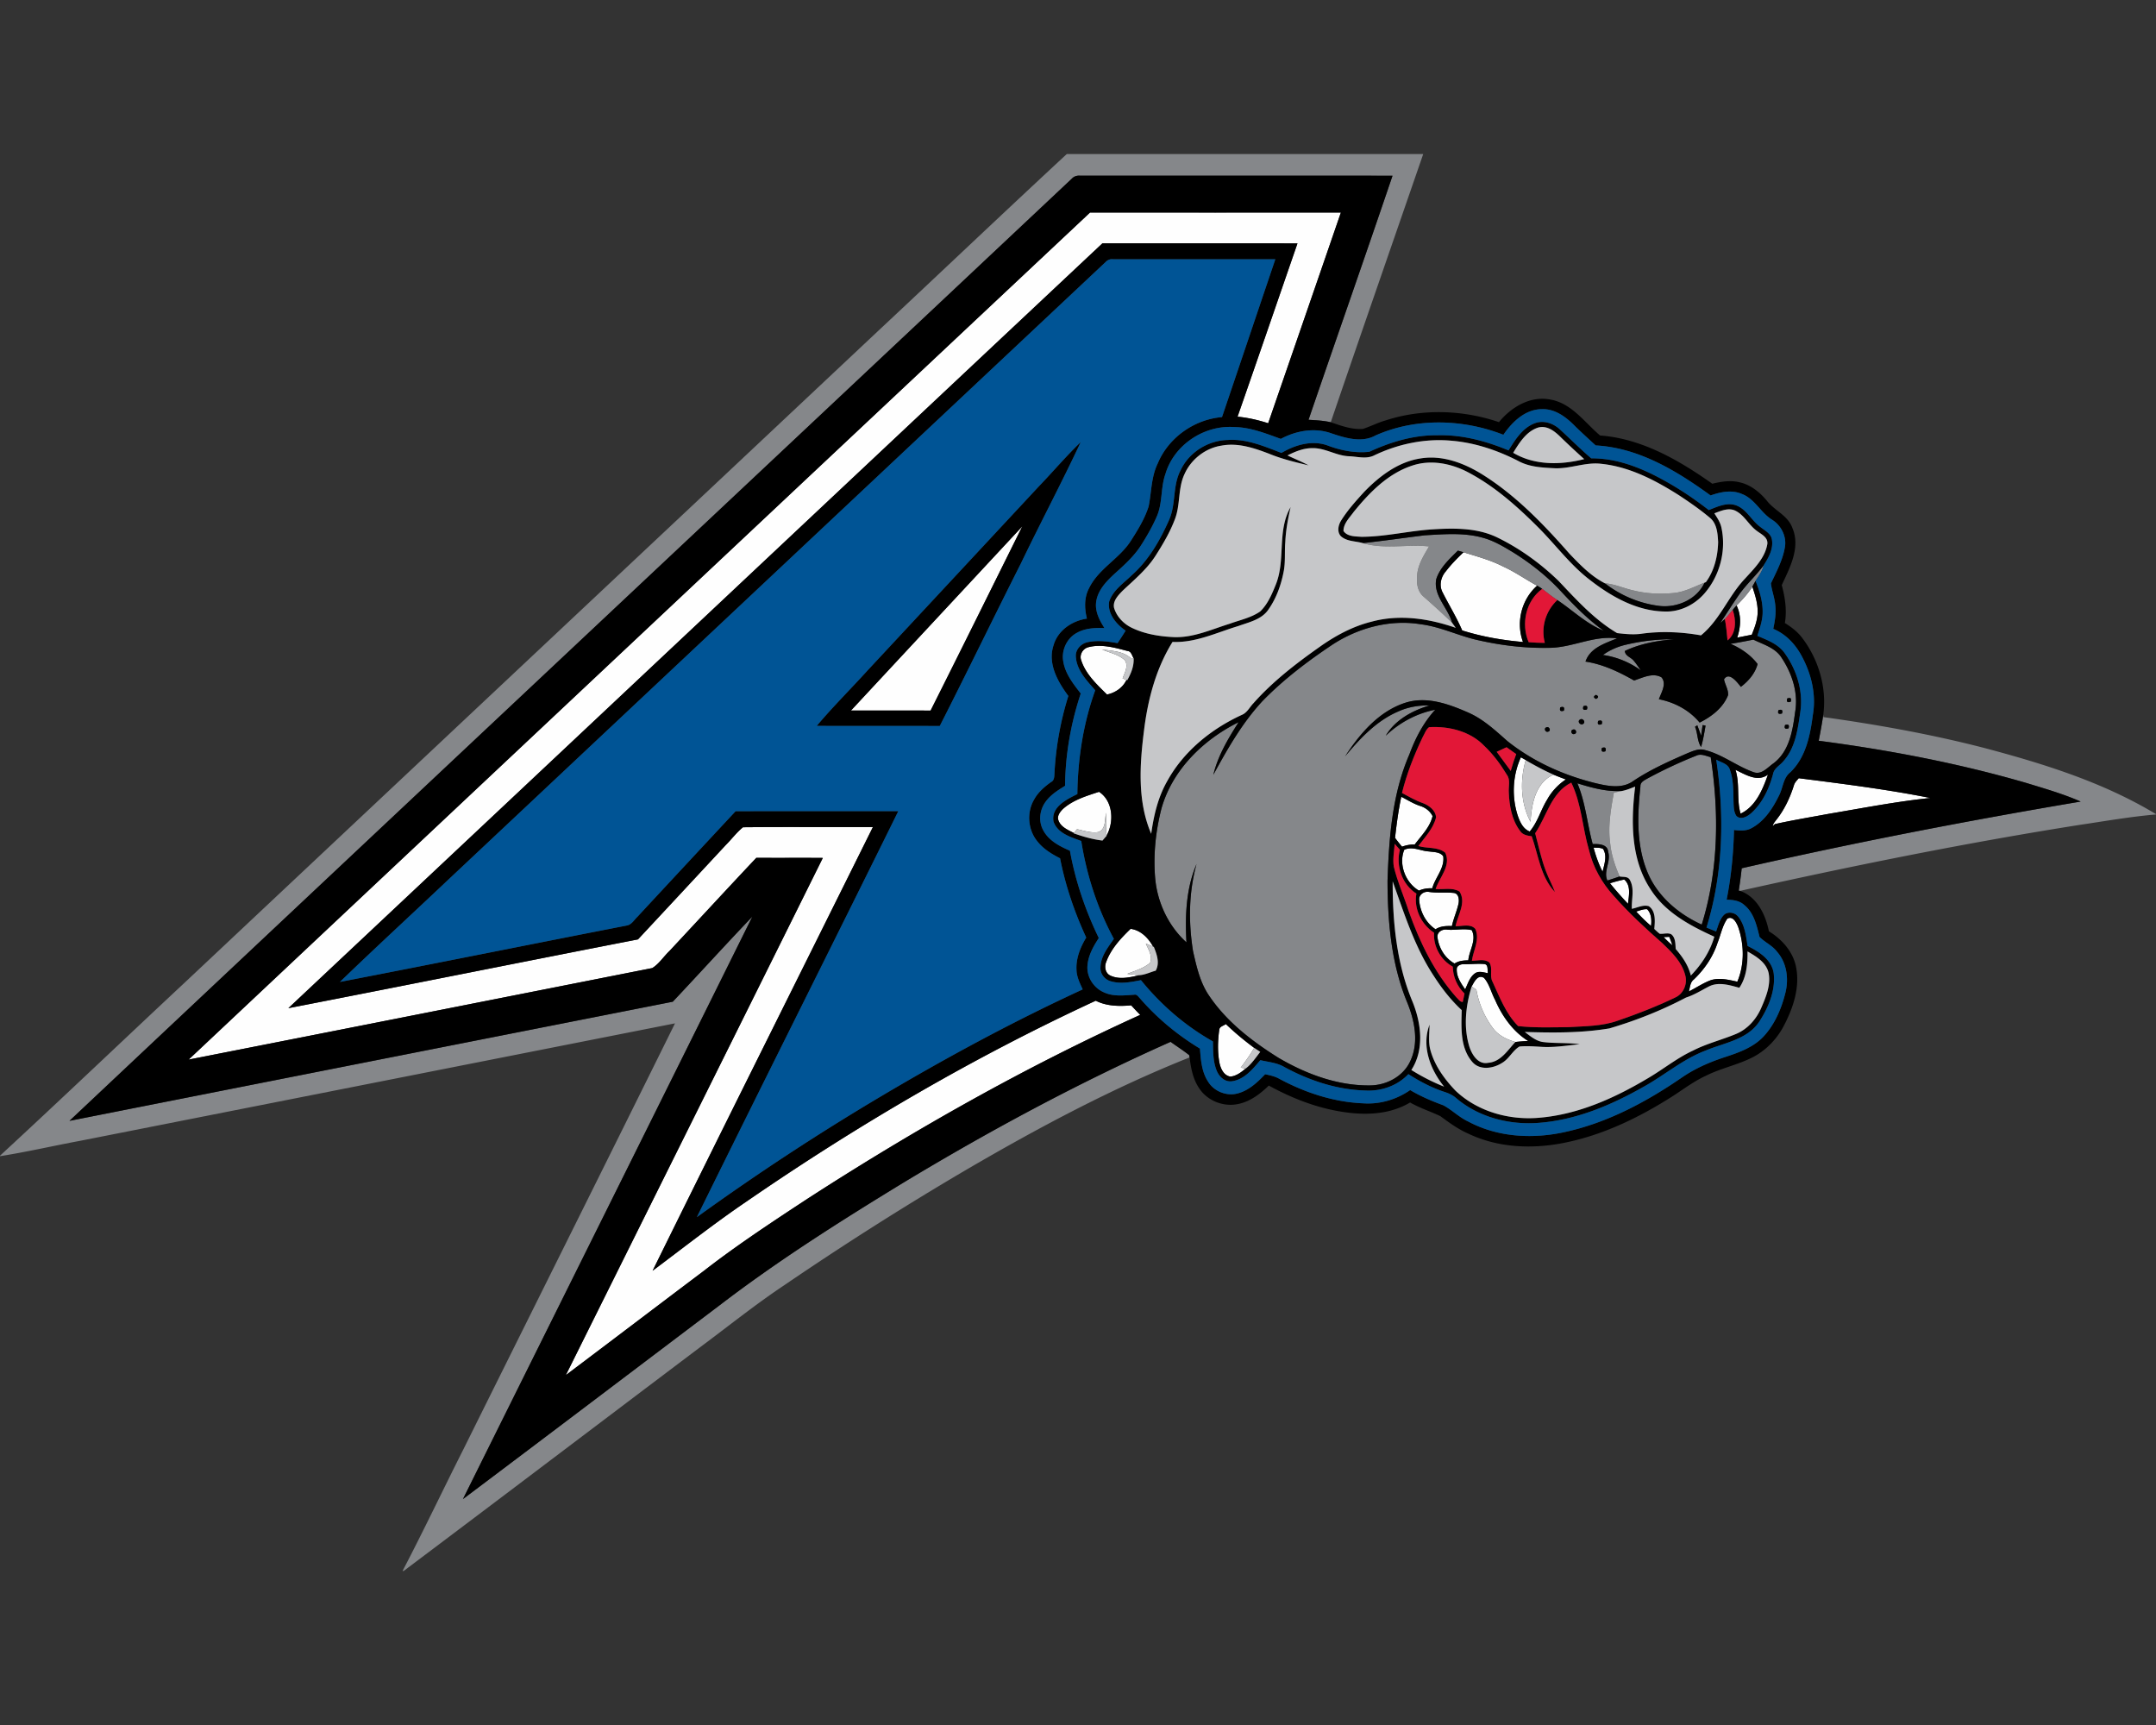
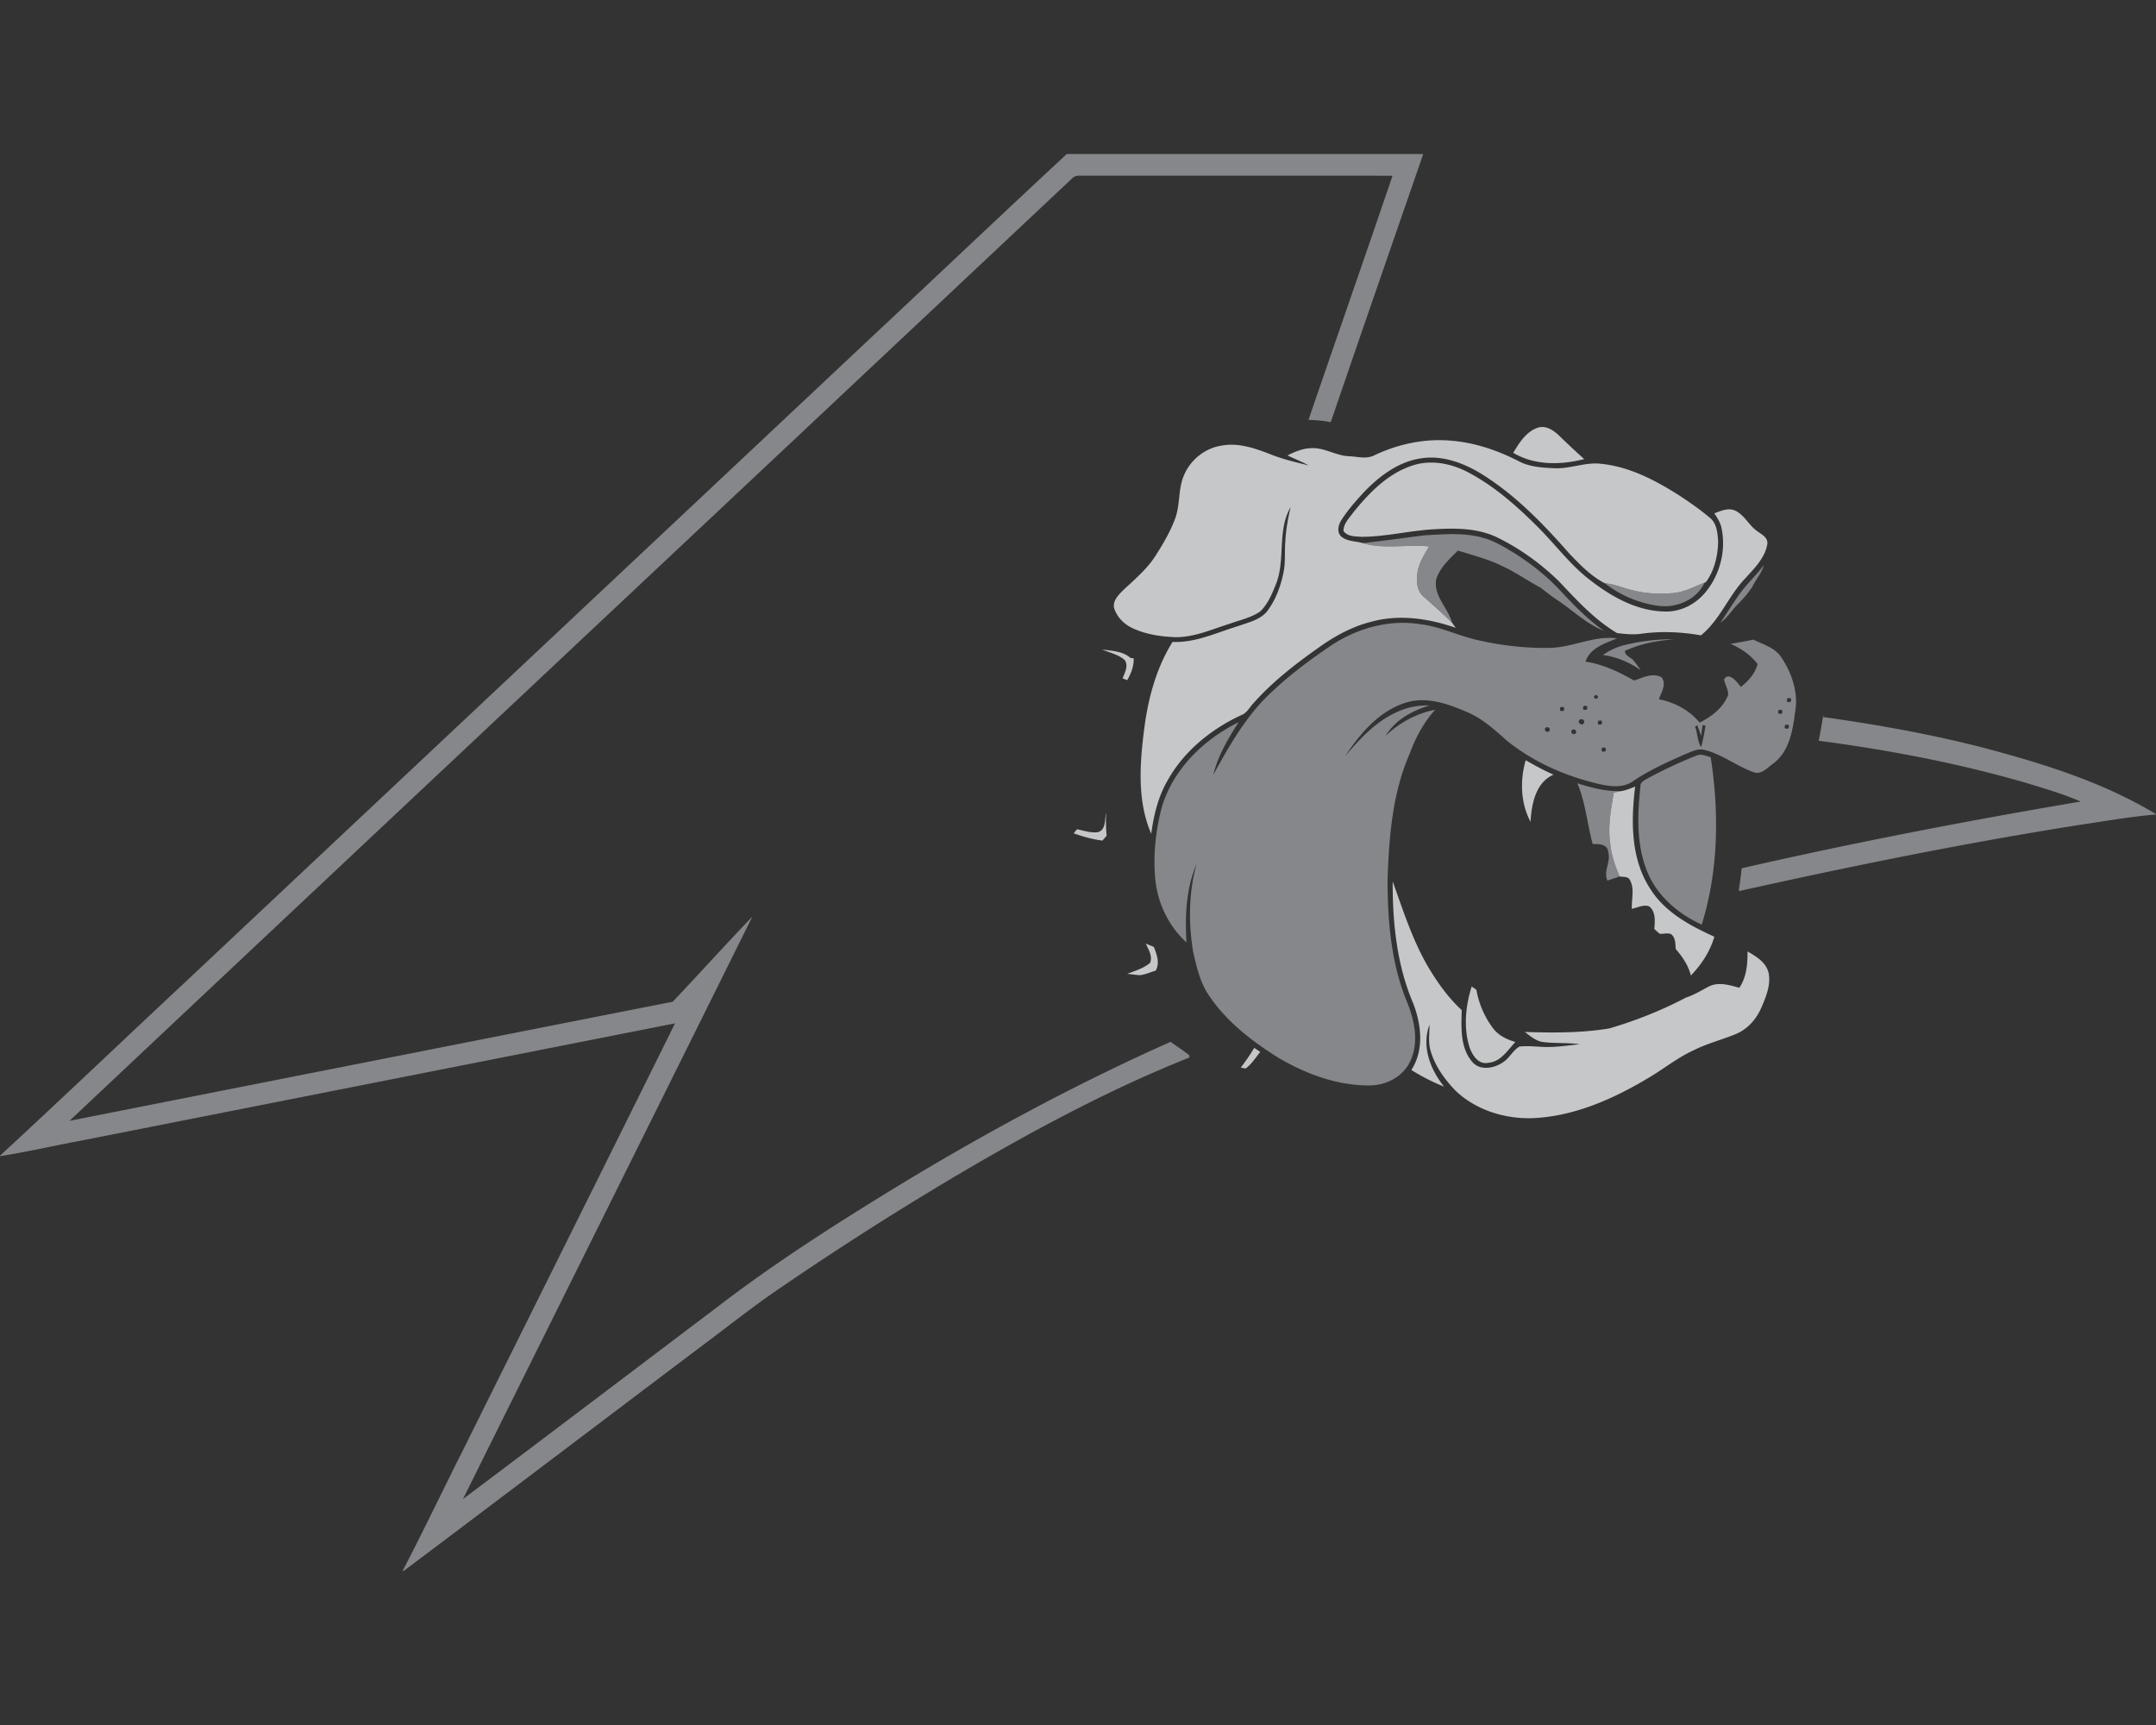
<svg xmlns="http://www.w3.org/2000/svg" xml:space="preserve" width="2000" height="1600" style="shape-rendering:geometricPrecision;text-rendering:geometricPrecision;image-rendering:optimizeQuality;fill-rule:evenodd;clip-rule:evenodd">
  <rect width="100%" height="100%" fill="#333333" stroke="none" />
-   <path d="M174.97 982.82C453.64 720.84 732.36 458.91 1011.2 197.1c77.56.08 155.12.06 232.67 0-22.42 65.19-44.97 130.31-67.45 195.49-9.24-2.99-18.74-5.16-28.42-6.1 18.69-53.52 37.05-107.16 55.6-160.74-60.32-.07-120.65-.04-180.97-.02C770.82 462.08 519.28 698.72 267.5 935.12c108.16-21.01 216.18-42.74 324.33-63.81 27.22-29.2 54.4-58.43 81.58-87.67 5.35-5.35 9.94-11.58 15.83-16.34 40.15-.35 80.34-.06 120.49-.14-68.09 137.18-136.64 274.15-204.36 411.53 28.73-21.49 56.92-43.74 86.61-63.91 102.86-70.82 211.09-134.17 324.48-186.59 10.17 5.16 21.79 5.28 32.89 4.31 2.73 2.99 5.51 5.94 8.35 8.85-106.96 48.52-209.45 106.48-308.06 170.17-32.73 21.51-65.51 43.01-96.46 67.05-42.82 32.23-85.46 64.69-128.3 96.92 79.5-159.89 159.06-319.76 238.4-479.72-20.56-.17-41.13.04-61.68-.11-26.99 28.64-53.66 57.58-80.5 86.34-5.46 5.14-9.65 12-16.05 15.92-143.35 28.35-286.71 56.71-430.08 84.9zm956.06-27.62c.29-3.14 4.04-3.73 6.13-5.35 8.27 7.96 17.11 15.27 26.31 22.09-3.77 6.38-8.02 12.46-12.52 18.35 1.15.19 3.45.59 4.61.8-4.11 3.46-8.66 6.97-14.21 7.5-6.21-1.03-9.05-7.45-10.15-12.95-1.87-10.02-1.56-20.38-.17-30.44zm234.15-40.19c2.29-4.09 5.68-11.62 11.49-7.94 5.01 5.73 6.65 13.64 10.21 20.28 6.57 15.18 16.57 29.36 30.78 38.25-4 .08-7.98.48-11.93.86-7.84-2.21-15.65-6-20.66-12.63-7.93-10.5-13.24-22.86-15.51-35.81-1.1-.74-3.29-2.25-4.38-3.01zm-13.83-15.96c-.13-3.43 3.72-4.84 6.56-4.71 6.34.12 12.72-.72 19.04-.15 4.02.55 2.54 5.68 3.41 8.5-4.05-.67-8.59-2.48-12.28.26-4.8 3.49-6.42 9.6-8.94 14.69-3.83-5.51-8.02-11.62-7.79-18.59zm191.89-29.87c1.31-.06 3.96-.17 5.27-.23 1.03 2.59 2 5.24 2.94 7.91-2.94-2.36-5.6-5.01-8.21-7.68zm-209.85-.51c.12-4.73 5.12-7.13 9.35-6.35 7.49.63 15.15-1.39 22.5.42 4.76 9.15-2.34 18.73-3.18 28-4.44.04-8.92.5-12.73 2.97-9.16-5.04-14.83-14.8-15.94-25.04zm-307.26 23.65c4.42-12.19 13.51-21.96 22.69-30.8 9.5 1.32 16.44 8.52 20.89 16.54-2.26-.94-4.53-1.91-6.76-2.88 2.31 5.56 6.54 11.83 3.87 17.96-6.08 5.07-13.87 7.32-21.12 10.14 3.75.44 7.48.87 11.25 1.23-8.68 2.02-18.32 4.33-26.8.44-4.78-2.09-5.88-8.19-4.02-12.63zm576.25-40.26c5.2-2.82 8.42 3.73 10 7.64 5.64 16.24 6.02 34.89-.76 50.85-7.98-1.73-16.46-3.92-24.51-1.43-7.2 2.67-13.59 7.05-20.42 10.48 1.08-3.87 1.1-8.44 4.57-11.1 9.88-9.41 17.81-21 22.02-34.04 3.01-7.45 4.4-15.76 9.1-22.4zm-84.61-6.54c3.3-.99 6.61-2.41 10.15-2.22 4.04 4 4.27 10.21 3.66 15.52-4.95-4.06-9.39-8.69-13.81-13.3zm-201.29-11.29c-.06-4.74 4.76-7.75 9.18-6.93 7.5 1.12 15.12.17 22.63.91 4.76.27 5.42 5.87 4.78 9.56-1.51 7.22-4.69 13.94-6.21 21.18-5.26-.19-10.63.04-15.18 2.97-9.24-6.03-14.61-16.83-15.2-27.69zm177.03-14.95c4.32-1.41 8.74-2.54 13.2-3.49 6.55 5.7 4.28 15.03 3.48 22.52a338.282 338.282 0 0 1-16.68-19.03zm-15.26-33.05c2.95.11 6.09-.21 8.86 1.22 4.02 6.47 1.06 14.32-.46 21.1-3.66-7.08-6.29-14.65-8.4-22.32zm-175.6 1.98c7.5-3.58 15.14 1.14 22.82 1.52 4.51.69 10.32.33 13.33 4.46 1.52 11.07-7.41 19.58-10.17 29.72-4.25-.18-8.44.43-12.31 2.17-12.49-7.2-19.16-24.42-13.67-37.87zm-8.54-11.05c1.42-12.78 3.11-25.54 5.78-38.13 5.69 2.88 11.12 6.38 17.21 8.42 4.98 1.46 9.51 4.8 11.8 9.52-2.39 10.4-10.4 18.08-16.57 26.38-4.04-.15-7.97.59-11.7 2-2.29-2.64-4.46-5.39-6.52-8.19zM986.4 750.02c9.35-8.15 21.54-11.79 33.1-15.58 13.01 8.42 14.16 27.87 7.03 40.47-.61-6.99-.72-14.03-.41-21.04-1.51 6.09.01 15.25-7.22 17.9-6.69 1.16-13.34-1.33-19.83-2.63-.73.9-2.14 2.67-2.84 3.55-5.39-2.84-12.04-5.43-14.32-11.6-1.7-4.23 1.59-8.35 4.49-11.07zm682.21-28.19c40.84 5.2 81.75 10.32 122.15 18.34-31.5 3.26-62.65 9.35-93.86 14.61-16.8 3.12-33.7 5.91-50.37 9.6l-2.07 1.79c.38-2.28 2.02-3.98 3.35-5.77 7.51-9.43 12.67-20.48 16.29-31.92.72-2.69 2.8-4.59 4.51-6.65zm-58.7-7.77c9.21 4.3 20.4 11.69 30.15 4.4-4.97 13.85-11.26 29.52-25.41 36.24-3.91-13.2-.5-27.44-4.74-40.64zm-202.04 42.26c-5.64-17.52-4.67-37.14 2.97-53.9 1.12.63 3.39 1.9 4.53 2.55l-.06.17c-5.4 18.71-4.78 39.7 4.48 57.11.92-16.27 4.65-36.46 21.35-43.72 3.77 1.55 7.57 3.05 11.43 4.44-7.24 4.78-13.26 11.26-17.43 18.84-5.9 9.52-8.72 20.82-16.11 29.43-6.31-2.46-9.12-8.97-11.16-14.92zm-404.86-143.77c-1.98-5.18 1.45-11.04 6.72-12.28 12-3.11 24.46.45 36.12 3.52 3.64.25 4.13 4.27 5.77 6.78-.7-.07-2.13-.19-2.84-.25-7.26-6.47-17.41-6.57-26.49-7.92 7.06 3.05 15.18 4.57 21.04 9.85 3.76 5.22.02 11.75-1.96 16.99.92.34 2.71 1.03 3.6 1.37-3.22 7.12-10.46 12.08-18.09 13.58-9.36-9.27-19.66-18.8-23.87-31.64zm607.91-50.93c5.37-5.37 10.55-11.01 14.64-17.45 2.56 7.64 5.09 15.47 4.92 23.62-.06 7.33-2.76 14.27-5.47 20.95-4.51.9-9.03 1.77-13.5 2.69 3.27-9.72 4.05-20.4-.59-29.81zm-253.3-49.39c12.44 3.9 25.14 7.24 36.78 13.26 11.01 4.97 20.88 12.01 31.47 17.77-14.46 12.82-19.81 34.07-13.05 52.21-19.11-1.62-38.11-4.94-56.42-10.71-5.2-12.13-12.15-23.37-18.08-35.1-3.6-6.54-1.75-14.5 3.03-19.87 4.84-6.36 10.5-12.04 16.27-17.56zm-409.28-24.04c-28.3 56.99-56.51 114.04-85.08 170.9-24.63-.1-49.26-.02-73.87-.04 52.95-56.97 105.98-113.89 158.95-170.86z" style="fill:#fefefe;fill-rule:nonzero" />
  <path d="M989.62 142.86h330.63c-28.63 82.93-57.47 165.79-85.79 248.8-6.76-1.55-13.72-1.87-20.61-2.29 25.83-75.52 52.3-150.82 77.92-226.4-96.7-.06-193.41 0-290.11-.04-2.76-.19-5.41.67-7.3 2.71-309.88 291.43-620.15 582.46-929.92 874 186.55-36.92 373.1-73.72 559.67-110.52 24.71-26.21 48.9-52.91 73.81-78.95-89.31 180.17-179.02 360.17-268.47 540.29 79.54-59.77 158.84-119.91 238.25-179.89 54.19-41.52 112-78.02 170.22-113.56 80.04-48.27 162.52-92.67 247.97-130.67 5.71 4.16 11.71 7.93 17.25 12.33l.38 2.13c-71.48 28.44-139.52 64.78-205.92 103.47-57.9 33.96-114.61 69.98-170.08 107.81-26.91 17.92-52.11 38.23-78.05 57.5-91.7 69.16-183.2 138.57-275.03 207.56h-1.03c19.54-37.27 37.52-75.37 56.51-112.93 65.39-131.68 131.07-263.22 196.25-395.01-183.9 36.31-367.81 72.63-551.73 108.93-24.84 4.61-49.49 10.35-74.44 14.27v-.42c57.69-53.26 114.49-107.48 171.87-161.06 214.36-201.49 428.82-402.88 643.16-604.37 58.28-54.47 116.08-109.48 174.59-163.69zm473.64 583.69c13.48 4.19 27.39 8.04 41.67 7.05-2.61.55-5.23 1.03-7.82 1.54-2.86 15.64-5.68 31.66-3.38 47.58 1.09 10.52 4.54 20.59 8.73 30.23-3.77 1.3-7.58 2.54-11.37 3.77-3.98-8.62 3.56-17.6.72-26.55-.51-7.31-8.91-7.39-14.36-7.29-5.09-18.69-6.63-38.37-14.19-56.33zm65.69-4.85c14.42-7.74 29.28-14.71 44.5-20.75 4.42-2.19 9.1.29 13.47 1.37 7.92 51.55 7.27 105.18-8.33 155.28-21.62-9.81-41.2-26.4-50.38-48.74-10.34-25.03-9.33-52.92-6.48-79.32-.32-4.42 4.16-5.94 7.22-7.84zm158.17-34.61c1.55-7.97 3.03-15.97 4.21-23.99l.12 2.02c50.4 7.03 100.59 16.02 149.88 28.8 54.82 14.58 109.83 31.72 158.67 61.22v.31c-23.56 2-46.87 6.13-70.27 9.58-105.86 16.68-210.97 37.98-315.56 61.29l-1.24-.19c1.05-6.91 2.04-13.83 2.75-20.78 104.15-23.81 209.1-44.07 314.44-61.88-16.42-7.17-33.68-12.12-50.79-17.35-62.85-18.23-127.33-30.52-192.21-39.03zm-178.7-89.13c14.55-3.41 29.49-5.16 44.42-4.99-15.68 1.32-31.28 4.02-45.58 10.84.34 4.55 5.24 5.68 7.88 8.61 2.58 2.89 4.67 6.17 6.94 9.35-10.38-7.5-22.42-12.44-35.11-14.26 6.44-4.6 13.76-7.8 21.45-9.55zm-273.56.74c24.19-16.15 54.23-24.43 83.2-19.65 18.55 2.32 35.43 10.97 53.58 14.85 21.69 4.9 44 7.51 66.27 6.98 21.12-.38 40.72-11.6 62.11-8.77-11.16 4.69-24.97 8.75-29.24 21.55 16.17 2.45 30.99 9.54 45.07 17.54 7.96-2.57 17.43-7.6 25.46-2.91 5 6-.24 14.07-2.45 20.28 14.53 2.86 28.3 10.12 37.79 21.66 11.07-5.54 21.79-13.64 26.42-25.51.34-5.1-2.84-9.65-3.79-14.55 4.63-7.64 12.23 2.73 15.65 6.93 7.05-5.48 13.19-12.36 15.49-21.19-6.46-8.46-15.39-14.52-25.09-18.73 7.09-1.12 14.14-2.46 21.17-3.9 9.25 4.55 20.4 7.54 26.19 16.82 9.77 14.68 15.69 32.83 12.53 50.53-2.27 17.05-5.35 36.27-20.02 47.35-5.45 3.74-11.05 10.95-18.4 8.27-15.79-5.54-29.2-16.69-45.6-20.65-5.48-1.5-10.82 1.05-15.79 3.03-17.73 7.71-35.52 15.66-51.54 26.61-9.83 6.23-22.02 3.94-32.67 1.46-29.89-7.23-58.74-20.03-82.86-39.29-11.27-9.94-22.47-20.44-36.43-26.51-18.16-7.97-38.75-15.45-58.56-8.96-24.43 8-42 28.73-55.58 49.62 13.94-16.74 29.43-33.37 49.96-41.92 8.92-3.96 18.71-5.54 28.44-5.32-16.02 4.79-31.88 13.34-40.7 28.1 12.7-12.12 28.63-20.76 45.9-24.12-10.89 11.93-18.4 26.35-23.96 41.42-16.02 36.91-18.95 77.73-20.28 117.44.13 38.27 3.57 77.39 18.43 113.05 6.86 16.99 10.84 37.09 2.55 54.3-6.64 14.16-22.26 22.25-37.54 22.25-29.88.29-58.84-10.53-84.36-25.45-24.42-15.25-48.04-33.33-64.36-57.42-8.61-12.37-11.89-27.32-15.16-41.76-4.25-26.74-4.02-54.49 3.29-80.7-9.79 22.76-10.74 48.23-9.37 72.65-16.86-15.3-27.03-37.05-29.03-59.64-1.83-21.51.44-43.3 5.74-64.17 10.01-36.04 38.81-64.12 71.67-80.42-9.69 15.22-19.2 31.06-23.43 48.78 13.22-24.23 27.03-48.57 46.04-68.86 19.01-19.41 40.74-35.96 63.26-51.07zm245.69 45.82c-2.55 1.29-2.53 2.57.04 3.77 2.5-1.32 2.5-2.58-.04-3.77zm177.43 3.29c-1.03 3.07.02 4.1 3.18 3.09.99-3.07-.05-4.12-3.18-3.09zm-210.59 8.29c-.88 3.08.23 4.11 3.33 3.08.84-3.1-.28-4.13-3.33-3.08zm21.49-1.11c-1.03 3.03.05 4.06 3.22 3.09.99-3.05-.08-4.08-3.22-3.09zm180.95 3.7c-1.07 2.99.02 4.03 3.22 3.1 1.01-3.03-.06-4.06-3.22-3.1zm-184.32 8.83c-2.73 1.87.85 5.78 3.2 3.85 2.62-1.92-.86-5.79-3.2-3.85zm17.04 1.17c-.95 3.06.14 4.09 3.28 3.04.91-3.08-.17-4.09-3.28-3.04zm89.81 5.39c2.61 6.05 1.93 13.25 5.66 18.8 1.91-6.5 2.97-13.18 4.13-19.85-.68-.12-2.05-.38-2.72-.52-.5 3.3-.93 6.58-1.35 9.89-1.2-3.22-2.38-6.44-3.57-9.64-.55.33-1.61.99-2.15 1.32zm83.55-1.6c-1.01 3.04.05 4.07 3.22 3.08.97-3.06-.12-4.09-3.22-3.08zm-221.26 2.13c-2.97.7-1.11 5.03 1.5 4.02 2.96-.69 1.07-5.09-1.5-4.02zm24.59 2.09c-2.95.58-1.43 5.11 1.29 4.1 2.9-.61 1.38-5.07-1.29-4.1zm26.8 17c-.97 3.08.09 4.13 3.2 3.16.95-3.11-.12-4.15-3.2-3.16zm2.74-152.67c9.45.74 18.12 4.93 27.32 6.84 11.84 2.89 24.17 3.29 36.28 2.21 10.25-.9 19.37-6 28.82-9.64-7.1 15.58-25.68 23.64-42.23 21.54-18.13-2.28-35.81-9.69-50.19-20.95zm124.13 11.01c6.88-9.96 16.02-18.06 23.21-27.77-1.32 5.43-4.67 9.94-7.6 14.57a140.19 140.19 0 0 0-2.96 5.33c-4.09 6.44-9.27 12.08-14.64 17.45-1.28 1.33-2.46 2.7-3.6 4.13-2.37 2.86-4.69 5.77-7.26 8.46-1.07.89-3.16 2.69-4.23 3.58 5.73-8.57 11.22-17.3 17.08-25.75zm-348.72-48.29c19.22-2.06 38.32-4.89 57.51-7.24 17.94-1.01 36.45-2.66 53.98 2.31 10.11 2.74 19.16 8.21 28.05 13.58 16.1 10.06 31.17 21.89 44.08 35.83 12.32 13.26 25.07 26.32 39.92 36.8-16.19-6.42-28.8-18.93-43.1-28.46-4.91-3.14-9.43-6.82-14.02-10.36-1.52-1.1-3.1-2.1-4.74-2.95-10.59-5.76-20.46-12.8-31.47-17.77-11.64-6.02-24.34-9.36-36.78-13.26-1.31-.38-3.91-1.13-5.22-1.51-7.83 7.79-16.78 15.81-20.13 26.67-2.71 15.31 10.97 26.38 14.74 40.23-8.51-8.29-17.33-16.23-26.25-24.06-5.39-4.44-6.8-11.67-6.21-18.32.12-10.54 5.96-19.64 11.13-28.42-20.44-2.15-41.47 2.95-61.49-3.07z" style="fill:#85878a;fill-rule:nonzero" />
-   <path d="M994.36 165.64c1.89-2.04 4.54-2.9 7.3-2.71 96.7.04 193.41-.02 290.11.04-25.62 75.58-52.09 150.88-77.92 226.4 6.89.42 13.85.74 20.61 2.29 9.66 3.22 19.5 6.97 29.9 6.15 7.11-2.32 13.79-5.81 20.99-7.87 34-11.04 71.43-9.88 105.15 1.62 11.25-13.85 28.83-24.47 47.25-21.03 20.04 3.22 32.04 21.17 46.57 33.41 38.58 2.84 73.15 22.88 104.08 44.73 8.29-1.96 17.05-3.47 25.47-1.28 10.05 2.23 18.36 9.01 24.89 16.72 7.07 9.43 19.68 13.81 23.91 25.53 7.75 18.05-2.27 36.82-9.85 53.08 3.12 11.41 4.91 23.38 2.91 35.17 6.31 3.88 12.29 8.49 16.63 14.57 14.9 20 22.4 45.81 18.97 70.64-1.18 8.02-2.66 16.02-4.21 23.99 64.88 8.51 129.36 20.8 192.21 39.03 17.11 5.23 34.37 10.18 50.79 17.35-105.34 17.81-210.29 38.07-314.44 61.88-.71 6.95-1.7 13.87-2.75 20.78l1.24.19c15.85 5.6 23.64 22.08 26.75 37.49 12.11 7.41 22.41 18.91 25.2 33.18 3.84 19.52-3.13 39.26-12.33 56.27-6.65 11.86-16.72 21.92-28.97 27.92-13.52 6.69-28.53 9.72-42.04 16.46-10.61 4.86-20.04 11.81-29.73 18.21-31.66 20.34-66.23 37.27-103.41 44.42-29.2 5.64-60.55 4.19-87.66-8.82-9.43-4.12-17.71-10.21-25.92-16.23-9.26-4.38-19.09-7.52-28.02-12.63-19.89 11.96-44.17 12.06-66.34 8.08-22.78-4-44.5-12.67-64.69-23.77-7.96 7.69-17.22 14.8-28.3 17.06-13.51 3.01-28.69-2.85-36.27-14.53-5.79-8.42-7.7-18.67-8.92-28.63l-.38-2.13c-5.54-4.4-11.54-8.17-17.25-12.33-85.45 38-167.93 82.4-247.97 130.67-58.22 35.54-116.03 72.04-170.22 113.56-79.41 59.98-158.71 120.12-238.25 179.89 89.45-180.12 179.16-360.12 268.47-540.29-24.91 26.04-49.1 52.74-73.81 78.95-186.57 36.8-373.12 73.6-559.67 110.52 309.77-291.54 620.04-582.57 929.92-874zm491.68 528.06c3.08-.99 4.15.05 3.2 3.16-3.11.97-4.17-.08-3.2-3.16zm-26.8-17c2.67-.97 4.19 3.49 1.29 4.1-2.72 1.01-4.24-3.52-1.29-4.1zm-24.59-2.09c2.57-1.07 4.46 3.33 1.5 4.02-2.61 1.01-4.47-3.32-1.5-4.02zm221.26-2.13c3.1-1.01 4.19.02 3.22 3.08-3.17.99-4.23-.04-3.22-3.08zm-83.55 1.6c.54-.33 1.6-.99 2.15-1.32 1.19 3.2 2.37 6.42 3.57 9.64.42-3.31.85-6.59 1.35-9.89.67.14 2.04.4 2.72.52-1.16 6.67-2.22 13.35-4.13 19.85-3.73-5.55-3.05-12.75-5.66-18.8zm-89.81-5.39c3.11-1.05 4.19-.04 3.28 3.04-3.14 1.05-4.23.02-3.28-3.04zm-17.04-1.17c2.34-1.94 5.82 1.93 3.2 3.85-2.35 1.93-5.93-1.98-3.2-3.85zm184.32-8.83c3.16-.96 4.23.07 3.22 3.1-3.2.93-4.29-.11-3.22-3.1zm-180.95-3.7c3.14-.99 4.21.04 3.22 3.09-3.17.97-4.25-.06-3.22-3.09zm-21.49 1.11c3.05-1.05 4.17-.02 3.33 3.08-3.1 1.03-4.21 0-3.33-3.08zm210.59-8.29c3.13-1.03 4.17.02 3.18 3.09-3.16 1.01-4.21-.02-3.18-3.09zm-177.43-3.29c2.54 1.19 2.54 2.45.04 3.77-2.57-1.2-2.59-2.48-.04-3.77zM963.56 451.26c13.11-13.6 25.32-28.1 38.95-41.16-17.75 37.82-37.31 74.76-55.42 112.4-25.36 50.19-49.83 100.81-75.34 150.91-38.04-.21-76.07.06-114.11-.13 14.95-17.77 31.5-34.16 47.1-51.36 52.96-56.89 105.89-113.77 158.82-170.66zm-15.22 36.93c-52.97 56.97-106 113.89-158.95 170.86 24.61.02 49.24-.06 73.87.04 28.57-56.86 56.78-113.91 85.08-170.9zm475.01-95.47c8.23-3.35 17.58-.19 23.81 5.68 9.68 8.88 18.96 18.19 28.94 26.72 27.63-.21 53.46 11.87 76.72 25.74 11.22 6.7 21.96 14.21 32.3 22.25 8.12-3.17 17.11-7.61 25.91-4.18 9.5 3.87 13.92 14.08 22 19.89 4.09 3.35 9.98 6.04 10.72 11.92 1.37 8.57-3.18 16.57-7.63 23.53-7.19 9.71-16.33 17.81-23.21 27.77-5.86 8.45-11.35 17.18-17.08 25.75 1.07-.89 3.16-2.69 4.23-3.58 1.26 6.53 1.85 13.18 2.47 19.81 8.35-6.59 8.02-19.09 4.79-28.27 1.14-1.43 2.32-2.8 3.6-4.13 4.64 9.41 3.86 20.09.59 29.81 4.47-.92 8.99-1.79 13.5-2.69 2.71-6.68 5.41-13.62 5.47-20.95.17-8.15-2.36-15.98-4.92-23.62.94-1.79 1.93-3.56 2.96-5.33 3.94 9.65 7 19.94 6.55 30.49-.33 7.05-2.75 13.76-4.86 20.44 9.1 3.87 19.14 7.51 25.18 15.83 11.45 15.83 17.73 36.06 14.54 55.58-2.25 15.58-4.52 32.44-15.4 44.67-3.2 4.07-8.8 6.59-9.77 12.09-3.58 13.43-9.71 26.73-20.15 36.19-3.6 3.17-9.5 6.69-13.79 2.77-2.46-3.57-2.51-8.06-2.69-12.19-.28-10.29.12-20.9-3.41-30.69-1.61-5.68-8.19-6.78-12.66-9.39 7.79 51.77 6.49 105.47-9.03 155.73l8.9 3.62c1.9-5.31 3.23-11.24 7.33-15.41 3.77-3.5 10.19-2.23 13.22 1.72 6.11 7.63 7.18 17.77 8.66 27.12 10.54 5.24 22.29 12.59 24.21 25.28 1.89 16-4.87 31.84-13.43 45.02-11.31 16.82-32.74 19.51-50.05 26.86-20.97 7.98-38.04 22.95-57.55 33.66-29.48 16.72-61.65 30.38-95.77 33.16-27.46 2.42-56.45-4.74-77.71-22.82-3.24-2.89-7.24-4.63-11.32-5.92-11.73-3.87-22.68-9.72-33.06-16.34-10.19 10.76-25.11 15.99-39.79 15.18-26.46-.69-52.23-9.26-75.32-21.83-6.76-3.98-14.74-4.55-22.21-6.31-7.1 8.27-14.85 17.98-26.34 19.56-6.49.92-11.81-4.15-14.11-9.73-3.51-8.61-3.36-18.07-3.51-27.2-25.69-14.44-48.23-34-66.78-56.84-9.1 1.79-18.67 3.72-27.79 1.09-5.71-1.45-10.21-7.01-9.75-12.99.23-10.17 6.85-18.48 12.42-26.4-15.3-28.21-25.24-59.16-30.27-90.8-9.68-3.58-22.08-7.16-25.71-18-2.46-13.56 12.11-20.52 22.11-25.51.4-32.72 5.45-65.44 16.57-96.28-7.73-8.86-16.93-18.29-17.94-30.61-.82-6.88 4.61-12.74 11.08-14.04 9.09-1.9 18.52-.7 27.57.93 2.57-3.79 5.06-7.67 7.5-11.56-8.65-5.92-17.05-15.75-15.29-26.89 3.46-10.59 13.29-17.01 20.89-24.46 15.77-13.91 26.4-32.55 34.8-51.56 6.42-14.59 3.03-31.58 10.57-45.81 7.76-16.71 25.49-27.77 43.81-28.16 17.47-1.21 33.85 5.95 49.79 12.02 12.52-7.42 27.91-11.98 42.21-7.12 12.44 4.76 26 7.54 39.3 6.04 19.73-9.11 41.08-15.58 63.05-15.3 22.79-.7 45.18 5.34 66.09 14.02 6.06-9.79 12.76-20.61 23.94-25.03zm-19.65 27.26c19.75 11.81 44.19 11.41 65.88 5.85-7.06-6.34-14-12.82-20.84-19.39-5.71-5.79-13.18-12.33-22-9.83-10.93 3.58-17.35 14.08-23.04 23.37zm-129.68 2.76c-7.18 3.18-15.33.65-22.88.44-11.81-.53-22.15-7.89-34.05-7.5-8.08.03-15.66 3.18-22.75 6.74 6.5 3.16 13.26 5.77 19.6 9.24-12.32-2.99-24.72-5.87-36.47-10.73-13.97-5.35-29.03-10.45-44.16-7.62-15 2.21-28.34 12.61-34.49 26.42-6.27 13.2-3.68 28.46-8.95 41.93-4.54 12.02-11.11 23.16-18.02 33.94-8.08 12.63-19.79 22.23-30.55 32.42-4.06 4.23-9.09 9.29-7.87 15.71 2.46 8.27 8.89 14.96 16.59 18.63 12.23 5.89 25.94 8.04 39.41 8.61 17.96.53 34.55-7.24 51.37-12.44 9.49-3.48 19.79-5.52 28.19-11.37 6.78-6.51 10.65-15.41 14.12-24 9.92-23.24 1.2-50.42 14.13-72.82-2.48 10.67-4.44 21.47-4.94 32.4-.76 9.18.27 18.48-1.54 27.56-2.4 12.37-6.76 24.58-14.04 34.96-6.24 9.43-18.11 11.81-28.05 15.43-20 6.01-39.6 15.67-60.97 14.72-15.51 24.91-23.01 53.75-26.52 82.65-3.98 31.62-6.15 65.31 6.73 95.31 2.34-16.91 6.28-33.86 14.83-48.8 15.18-27.66 40.84-48.47 69.24-61.48 4.9-2.02 7.24-7.15 10.74-10.79 17.72-19.98 38.98-36.43 60.71-51.77 14.86-10.64 31.26-19.58 49.12-23.96 25.77-6.97 53.03-2.89 77.87 5.79-.86-1.18-2.55-3.56-3.41-4.74-3.77-13.85-17.45-24.92-14.74-40.23 3.35-10.86 12.3-18.88 20.13-26.67 1.31.38 3.91 1.13 5.22 1.51-5.77 5.52-11.43 11.2-16.27 17.56-4.78 5.37-6.63 13.33-3.03 19.87 5.93 11.73 12.88 22.97 18.08 35.1 18.31 5.77 37.31 9.09 56.42 10.71-6.76-18.14-1.41-39.39 13.05-52.21 1.64.85 3.22 1.85 4.74 2.95-15.16 11.07-19.83 32.46-12.55 49.43 4.97.44 9.98.61 14.99.66-3.81-14.3.76-29.69 11.58-39.73 14.3 9.53 26.91 22.04 43.1 28.46-14.85-10.48-27.6-23.54-39.92-36.8-12.91-13.94-27.98-25.77-44.08-35.83-8.89-5.37-17.94-10.84-28.05-13.58-17.53-4.97-36.04-3.32-53.98-2.31-19.19 2.35-38.29 5.18-57.51 7.24-6.82-1.96-14.89-1.41-20.42-6.49-3.75-4.19-2.26-10.42.5-14.75 6.05-9.6 13.71-18.07 21.35-26.43 14.19-14.59 31.54-27.76 52.19-30.88 20.25-3.33 40.42 4.36 57.37 14.93 31.09 19.45 56.73 46.16 80.78 73.51 9.83 10.28 20.02 20.8 32.82 27.39 14.38 11.26 32.06 18.67 50.19 20.95 16.55 2.1 35.13-5.96 42.23-21.54l1.28-.5c7.81-10.63 11.01-24.11 11.33-37.12-.42-7.79-1.01-16.93-7.39-22.36-9.12-7.7-18.97-14.52-28.91-21.07-21.93-13.92-45.87-26.48-72.08-29.18-14.74-1.81-28.82 4.8-43.54 4.09-11.26-.57-23.09-1.12-33.2-6.59-19.2-9.88-40.04-17-61.64-18.87-25.05-2.44-50.5 2.97-73.03 13.9zm35.94 9.15c-22.53 7.39-39.67 25.02-54.25 42.99-3.82 5.35-9.42 10.59-9.44 17.62 3.67 5.33 10.93 4.97 16.7 5.42 22.44-.07 44.36-5.67 66.71-6.97 19.94-1.22 40.95-1.33 59.35 7.6 20.95 10.23 40.11 24.12 56.84 40.34 16.63 17.57 33.24 35.93 54.26 48.33 7.72.89 15.62 1.68 23.38.48 18.05-2.42 36.45-1.55 54.38 1.62 17.52-14.23 25.42-36.35 40.76-52.52 8.53-9.43 18.65-19.12 20.82-32.23.72-6.42-5.85-9.08-9.98-12.34-7.22-5.3-11.22-14.23-19.34-18.36-6.49-3.36-13.63-.04-19.84 2.26 2.74 4.25 5.67 8.57 6.64 13.64 4.5 21.18-1.63 44.34-15.82 60.67-9.02 10.4-22.42 17.14-36.33 16.76-25.9-.23-49.56-13.49-69.52-28.97-18.4-13.94-32.06-32.76-48.27-48.97-19.54-19.55-40.53-38.25-65.12-51.18-15.76-8.29-34.73-12.04-51.93-6.19zm-75.1 166.81c-22.52 15.11-44.25 31.66-63.26 51.07-19.01 20.29-32.82 44.63-46.04 68.86 4.23-17.72 13.74-33.56 23.43-48.78-32.86 16.3-61.66 44.38-71.67 80.42-5.3 20.87-7.57 42.66-5.74 64.17 2 22.59 12.17 44.34 29.03 59.64-1.37-24.42-.42-49.89 9.37-72.65-7.31 26.21-7.54 53.96-3.29 80.7 3.27 14.44 6.55 29.39 15.16 41.76 16.32 24.09 39.94 42.17 64.36 57.42 25.52 14.92 54.48 25.74 84.36 25.45 15.28 0 30.9-8.09 37.54-22.25 8.29-17.21 4.31-37.31-2.55-54.3-14.86-35.66-18.3-74.78-18.43-113.05 1.33-39.71 4.26-80.53 20.28-117.44 5.56-15.07 13.07-29.49 23.96-41.42-17.27 3.36-33.2 12-45.9 24.12 8.82-14.76 24.68-23.31 40.7-28.1-9.73-.22-19.52 1.36-28.44 5.32-20.53 8.55-36.02 25.18-49.96 41.92 13.58-20.89 31.15-41.62 55.58-49.62 19.81-6.49 40.4.99 58.56 8.96 13.96 6.07 25.16 16.57 36.43 26.51 24.12 19.26 52.97 32.06 82.86 39.29 10.65 2.48 22.84 4.77 32.67-1.46 16.02-10.95 33.81-18.9 51.54-26.61 4.97-1.98 10.31-4.53 15.79-3.03 16.4 3.96 29.81 15.11 45.6 20.65 7.35 2.68 12.95-4.53 18.4-8.27 14.67-11.08 17.75-30.3 20.02-47.35 3.16-17.7-2.76-35.85-12.53-50.53-5.79-9.28-16.94-12.27-26.19-16.82-7.03 1.44-14.08 2.78-21.17 3.9 9.7 4.21 18.63 10.27 25.09 18.73-2.3 8.83-8.44 15.71-15.49 21.19-3.42-4.2-11.02-14.57-15.65-6.93.95 4.9 4.13 9.45 3.79 14.55-4.63 11.87-15.35 19.97-26.42 25.51-9.49-11.54-23.26-18.8-37.79-21.66 2.21-6.21 7.45-14.28 2.45-20.28-8.03-4.69-17.5.34-25.46 2.91-14.08-8-28.9-15.09-45.07-17.54 4.27-12.8 18.08-16.86 29.24-21.55-21.39-2.83-40.99 8.39-62.11 8.77-22.27.53-44.58-2.08-66.27-6.98-18.15-3.88-35.03-12.53-53.58-14.85-28.97-4.78-59.01 3.5-83.2 19.65zm273.56-.74c-7.69 1.75-15.01 4.95-21.45 9.55 12.69 1.82 24.73 6.76 35.11 14.26-2.27-3.18-4.36-6.46-6.94-9.35-2.64-2.93-7.54-4.06-7.88-8.61 14.3-6.82 29.9-9.52 45.58-10.84-14.93-.17-29.87 1.58-44.42 4.99zm-505.41 14.59c4.21 12.84 14.51 22.37 23.87 31.64 7.63-1.5 14.87-6.46 18.09-13.58l.71.27c3.54-6.21 6.32-13.01 5.94-20.31-1.64-2.51-2.13-6.53-5.77-6.78-11.66-3.07-24.12-6.63-36.12-3.52-5.27 1.24-8.7 7.1-6.72 12.28zm316.74 71.15c-7.94 16.62-14.78 33.9-19.2 51.82 6.31 3.32 12.48 6.99 19.26 9.36 5.73 2.09 11.94 6.7 12.34 13.27-2.55 10.4-10.21 18.19-16.38 26.55 8.14 2.54 18.06.5 24.92 6.25 5.67 11.87-5.36 22.82-8.92 33.64 7.32.61 15.58-1.71 22.17 2.36 6.44 10.25-1.62 21.72-3.71 32.1 5.92.26 13.73-2.59 18.28 2.49 4.52 9.74-1.79 19.87-3.12 29.64 5.3-.07 11.62-2.11 16.19 1.53 3.54 5.35-.09 12.3 2.95 17.86 6.63 14.36 12.38 29.68 23.74 41.15 15.54 1.71 31.2 1.14 46.82.99 15.35-.96 31.16-.77 45.81-6.08 17.98-6.17 35.77-13.03 52.89-21.31 7.89-3.34 11.79-12.75 9.49-20.82-3.07-12.14-12.44-21.22-21.15-29.6-15.84-13.93-31.39-28.25-45.31-44.12-10.88-11.94-18.99-26.4-22.76-42.15-6.14-20.74-6.93-43.07-16.48-62.71-18.63 9.2-22.72 31.13-33.5 46.96 3.16 11.71 5.6 23.65 9.94 35.03 2.5 6.64 5.92 12.89 8.46 19.54-13.3-14-15.43-34.27-21.6-51.79-4.06-.54-8.5-1.26-10.84-5.01-7.62-10.1-9.89-23.18-10.4-35.51-.44-5.54 1.77-11.77-1.85-16.59-5.88-9.73-12.7-18.97-20.99-26.78-12.97-13.56-32.91-18.38-51.12-17.29-2.97 2.21-4.1 6.11-5.93 9.22zm68.65 13.65c4.38 5.87 8.71 11.79 13.03 17.72 1.45-5.3 3.16-10.5 5.08-15.64-3.02-2.08-6.03-4.19-8.98-6.33-3.07 1.4-6.1 2.82-9.13 4.25zm140.55 24.35c-3.06 1.9-7.54 3.42-7.22 7.84-2.85 26.4-3.86 54.29 6.48 79.32 9.18 22.34 28.76 38.93 50.38 48.74 15.6-50.1 16.25-103.73 8.33-155.28-4.37-1.08-9.05-3.56-13.47-1.37-15.22 6.04-30.08 13.01-44.5 20.75zm-121.08 34.62c2.04 5.95 4.85 12.46 11.16 14.92 7.39-8.61 10.21-19.91 16.11-29.43 4.17-7.58 10.19-14.06 17.43-18.84-3.86-1.39-7.66-2.89-11.43-4.44-8.89-3.88-17.41-8.57-25.83-13.39l.06-.17c-1.14-.65-3.41-1.92-4.53-2.55-7.64 16.76-8.61 36.38-2.97 53.9zm202.04-42.26c4.24 13.2.83 27.44 4.74 40.64 14.15-6.72 20.44-22.39 25.41-36.24-9.75 7.29-20.94-.1-30.15-4.4zm-146.65 12.49c7.56 17.96 9.1 37.64 14.19 56.33 5.45-.1 13.85-.02 14.36 7.29 2.84 8.95-4.7 17.93-.72 26.55 3.79-1.23 7.6-2.47 11.37-3.77 3.12.67 7.35-.28 9.31 2.95 4.84 8.29 1.55 18.06 2 27.05 5.13-1.01 10.44-3.98 15.74-2.44 6.66 4.65 5.71 14.02 5.1 21.13 1.62 1.52 3.22 3.12 5.05 4.46 3.5.36 7.29-1.17 10.61.43 4.13 3.18 3.83 8.99 4.19 13.7 6.25 7.2 11.75 15.22 14.04 24.63 9.88-10.23 17.84-22.29 21.79-36.04-22.52-10.19-45.64-22.57-59.22-44.08-18.44-27.92-18.12-63.16-14.23-95.14-3.91 1.52-7.79 3.18-11.91 4-14.28.99-28.19-2.86-41.67-7.05zM986.4 750.02c-2.9 2.72-6.19 6.84-4.49 11.07 2.28 6.17 8.93 8.76 14.32 11.6l-.21.26c8.67 3.05 17.54 5.62 26.7 6.71 1.26-1.49 2.54-2.97 3.83-4.44l-.02-.31c7.13-12.6 5.98-32.05-7.03-40.47-11.56 3.79-23.75 7.43-33.1 15.58zm307.71 27.14c2.06 2.8 4.23 5.55 6.52 8.19 3.73-1.41 7.66-2.15 11.7-2 6.17-8.3 14.18-15.98 16.57-26.38-2.29-4.72-6.82-8.06-11.8-9.52-6.09-2.04-11.52-5.54-17.21-8.42-2.67 12.59-4.36 25.35-5.78 38.13zm-1.16 26.63c3.43 14.23 9.47 27.66 13.93 41.58 10.17 28.69 23.81 56.76 44.13 79.7 1.79 1.54 3.22 4.3 5.91 4.28.6-2.59 1.14-5.18 1.63-7.79-6.76-6.55-10.7-15.5-10.87-24.93-11.15-6.1-18.25-18.78-17.35-31.47-11.78-7.62-18.98-22.34-16.42-36.3-13.22-8.38-19.22-25.74-15.32-40.65-1.6-1.85-3.22-3.7-4.82-5.52-.47 6.99-1.94 14.09-.82 21.1zm9.7-15.58c-5.49 13.45 1.18 30.67 13.67 37.87 3.87-1.74 8.06-2.35 12.31-2.17 2.76-10.14 11.69-18.65 10.17-29.72-3.01-4.13-8.82-3.77-13.33-4.46-7.68-.38-15.32-5.1-22.82-1.52zm175.6-1.98c2.11 7.67 4.74 15.24 8.4 22.32 1.52-6.78 4.48-14.63.46-21.1-2.77-1.43-5.91-1.11-8.86-1.22zm15.26 33.05c5.31 6.55 10.89 12.89 16.68 19.03.8-7.49 3.07-16.82-3.48-22.52-4.46.95-8.88 2.08-13.2 3.49zm-201.6-1.79c-.1 37.94 3.69 76.74 18.57 112.02 7.98 19.86 10.97 44.11-1.24 62.95 9.66 6.02 19.79 11.25 30.4 15.45-12.82-15.74-21.18-37.57-13.52-57.49-.08 7.92-1.34 16.04.85 23.81 4 14.36 13.03 26.74 23.2 37.39 20.55 19.56 50.17 27.68 78.08 25.1 35.83-3.08 69.39-18.15 99.96-36.34 14.34-8.32 27.3-19.01 42.42-25.98 12.76-6.53 26.8-9.92 39.98-15.45 10.67-4.49 18.72-13.71 23.26-24.23 4.25-9.92 8.85-20.78 6.87-31.77-2.01-10.07-11.44-15.75-19.67-20.45.15 11.58-.88 23.84-7.58 33.71-9.15-2.5-19.53-5.81-28.5-1.07-6.91 3.58-13.52 7.78-20.99 10.14-22.59 11.92-46.55 21.39-71.05 28.61-25.88 4.32-52.32 4.11-78.49 3.29 4.95 3.75 10.02 8.15 16.36 9.26 11.49 1.54 23.16.49 34.65 2.11-12.31 1.28-24.63 3.32-37.01 2.35-6.31-.37-12.63-.82-18.9-.21-6.44 3.79-9.6 11.35-16.09 15.14-8.19 5.31-20.9 7.33-27.85-1.03-11.22-13.2-10.08-31.66-9.66-47.87-10.21-9.44-18.78-20.53-26.25-32.22-17.54-26.73-27.08-57.41-37.8-87.22zm24.57 16.74c.59 10.86 5.96 21.66 15.2 27.69 4.55-2.93 9.92-3.16 15.18-2.97 1.52-7.24 4.7-13.96 6.21-21.18.64-3.69-.02-9.29-4.78-9.56-7.51-.74-15.13.21-22.63-.91-4.42-.82-9.24 2.19-9.18 6.93zm201.29 11.29c4.42 4.61 8.86 9.24 13.81 13.3.61-5.31.38-11.52-3.66-15.52-3.54-.19-6.85 1.23-10.15 2.22zm84.61 6.54c-4.7 6.64-6.09 14.95-9.1 22.4-4.21 13.04-12.14 24.63-22.02 34.04-3.47 2.66-3.49 7.23-4.57 11.1 6.83-3.43 13.22-7.81 20.42-10.48 8.05-2.49 16.53-.3 24.51 1.43 6.78-15.96 6.4-34.61.76-50.85-1.58-3.91-4.8-10.46-10-7.64zm-576.25 40.26c-1.86 4.44-.76 10.54 4.02 12.63 8.48 3.89 18.12 1.58 26.8-.44 5.24-.32 10.08-2.81 15.13-4.17 4-7.12 1.06-15.03-1.7-22l-.67-.28c-4.45-8.02-11.39-15.22-20.89-16.54-9.18 8.84-18.27 18.61-22.69 30.8zm307.26-23.65c1.11 10.24 6.78 20 15.94 25.04 3.81-2.47 8.29-2.93 12.73-2.97.84-9.27 7.94-18.85 3.18-28-7.35-1.81-15.01.21-22.5-.42-4.23-.78-9.23 1.62-9.35 6.35zm209.85.51c2.61 2.67 5.27 5.32 8.21 7.68-.94-2.67-1.91-5.32-2.94-7.91-1.31.06-3.96.17-5.27.23zm-191.89 29.87c-.23 6.97 3.96 13.08 7.79 18.59 2.52-5.09 4.14-11.2 8.94-14.69 3.69-2.74 8.23-.93 12.28-.26-.87-2.82.61-7.95-3.41-8.5-6.32-.57-12.7.27-19.04.15-2.84-.13-6.69 1.28-6.56 4.71zm13.83 15.96c-5.56 17.83-7.69 37.6-2.17 55.7 2.42 7.52 8.21 17.04 17.5 15.08 11.66-.88 18.02-11.62 25.22-19.33 3.95-.38 7.93-.78 11.93-.86-14.21-8.89-24.21-23.07-30.78-38.25-3.56-6.64-5.2-14.55-10.21-20.28-5.81-3.68-9.2 3.85-11.49 7.94zm-234.15 40.19c-1.39 10.06-1.7 20.42.17 30.44 1.1 5.5 3.94 11.92 10.15 12.95 5.55-.53 10.1-4.04 14.21-7.5 5.47-4.18 9.3-10.08 13.51-15.43-1.91-1.26-3.74-2.48-5.6-3.72-9.2-6.82-18.04-14.13-26.31-22.09-2.09 1.62-5.84 2.21-6.13 5.35zm-956.06 27.62c143.37-28.19 286.73-56.55 430.08-84.9 6.4-3.92 10.59-10.78 16.05-15.92 26.84-28.76 53.51-57.7 80.5-86.34 20.55.15 41.12-.06 61.68.11-79.34 159.96-158.9 319.83-238.4 479.72 42.84-32.23 85.48-64.69 128.3-96.92 30.95-24.04 63.73-45.54 96.46-67.05 98.61-63.69 201.1-121.65 308.06-170.17-2.84-2.91-5.62-5.86-8.35-8.85-11.1.97-22.72.85-32.89-4.31-113.39 52.42-221.62 115.77-324.48 186.59-29.69 20.17-57.88 42.42-86.61 63.91 67.72-137.38 136.27-274.35 204.36-411.53-40.15.08-80.34-.21-120.49.14-5.89 4.76-10.48 10.99-15.83 16.34a84561.77 84561.77 0 0 1-81.58 87.67c-108.15 21.07-216.17 42.8-324.33 63.81 251.78-236.4 503.32-473.04 755.13-709.39 60.32-.02 120.65-.05 180.97.02-18.55 53.58-36.91 107.22-55.6 160.74 9.68.94 19.18 3.11 28.42 6.1 22.48-65.18 45.03-130.3 67.45-195.49-77.55.06-155.11.08-232.67 0-278.84 261.81-557.56 523.74-836.23 785.72zm850.82-739.94C822.46 433.87 619.18 624.91 415.87 815.92c-33.45 31.68-67.41 62.84-100.54 94.86 88.67-17.12 177.2-34.99 265.85-52.28 4.63-.63 7.03-5.24 10.17-8.18 30.29-32.68 60.67-65.27 91.03-97.88 50.31-.14 100.61-.04 150.92-.04-62 125.66-124.96 250.86-186.86 376.55 55.16-39.85 112.11-77.2 170.63-111.96 60.8-36.06 123.06-69.71 187.29-99.29-2.72-5.87-5.71-11.89-5.77-18.48-.48-10.59 3.64-20.71 9.03-29.6-10.88-23.49-19.28-48.11-24.27-73.52-7.81-4-15.54-8.67-21.03-15.68-8.76-10.61-10.09-26.63-3.18-38.55 3.68-6.9 9.66-12.08 15.93-16.56 2.8-1.35 2.91-4.53 3.05-7.23 1.19-24.59 5.58-49.03 12.91-72.54-9.85-13.27-19.39-30.09-13.7-47.06 3.98-13.87 17.17-22.65 30.94-24.71-2.31-9.29-2.65-19.54 2-28.23 8.7-17.92 27.86-27.14 38.55-43.6 6.55-10.19 13.05-20.68 16.72-32.3 2.65-13.24 2.33-27.26 8.37-39.66 9.96-24.04 33.82-40.91 59.67-43.12 16.55-48.78 32.97-97.6 49.47-146.4-50.25.04-100.5.04-150.73 0-2.51-.27-4.81.63-6.53 2.42zm368.82 160.38c-37.69-14.69-81.12-15.89-118.46.57-13.1 7.33-28.7 2.28-41.92-2.17-15.3-5.16-32.13-2.08-46.1 5.42-14.02-5.04-28.21-10.81-43.33-10.97-27.9-1.92-55.79 16.56-63.71 43.59-4.5 12.64-2.54 26.66-7.87 39.06-4.11 9.49-9.28 18.5-14.84 27.2-6.65 10.31-15.87 18.5-24.89 26.63-7.47 6.9-15.09 15.01-16.61 25.49-1.32 8.89 3.04 17.23 7.67 24.49-8.78-.34-18.09.06-25.88 4.57-9.07 4.99-14.14 16.04-12.36 26.18 1.79 11.56 9.29 20.97 16.24 29.94-9.14 27.58-14.3 56.55-14.53 85.62-6.61 4.05-13.37 8.3-17.98 14.68-5.43 7.3-6.86 17.6-2.65 25.81 4.88 10.06 15.33 15.47 25.13 19.7 5.06 28.11 14.34 55.31 26.78 80.99-5.34 8.15-10.33 17.14-10.59 27.14-.12 9.96 6.28 19.37 15.42 23.26 8.77 4.09 18.65 2.78 27.99 2.19 2.36-.61 3.63 1.6 5.08 3.03 15.98 18.51 35.03 34.3 55.94 46.93.8 10.46 1.57 21.52 7.49 30.57 5.43 9.01 16.99 13.7 27.2 11.07 10.44-2.65 18.55-10.27 25.77-17.85 4.3.92 8.67 1.81 12.59 3.92 24.12 13.07 50.93 21.95 78.5 23.05 15.43 1.05 30.78-3.5 43.44-12.28 9.74 5.81 20.16 10.23 30.79 14.11 8.05 4.32 14.59 11.1 22.97 14.99 27.84 15.01 61.2 16.5 91.58 9.39 38.99-8.8 74.74-28.13 107.45-50.65 12.2-8.3 25.9-14.13 39.9-18.66 12.59-4.14 25.68-8.88 35.01-18.76 10.55-11.28 16.76-26.02 20.44-40.86 3.16-12.94 1.25-27.62-7.77-37.83-4.33-5.83-11.32-8.74-16.27-13.79-2.65-10.67-5.24-22.48-14.31-29.72-4.43-4.03-10.53-4.66-16.22-4.83 4.22-21.3 6.34-42.96 6.83-64.65 5.47.65 11.34 1.1 16.35-1.77 11.92-6.38 19.6-18.31 25.39-30.14 3.81-7.14 3.75-16.45 10.61-21.71 14.32-13.81 18.38-34.25 20.8-53.2 3.18-18.11-1.11-36.88-9.56-52.99-5.87-11.62-14.96-21.7-27.17-26.74 1.45-7.05 2.75-14.25 1.91-21.47-.52-7.05-3.22-13.7-4.1-20.65 5.3-11.16 11.32-22.32 13.15-34.68 1.2-9.64-3.91-19.34-12.06-24.4-10.52-6.52-15.92-19.24-27.83-23.83-9.39-4.17-19.92-2-29.2 1.31-31.43-22.86-66.76-44.28-106.59-46.4-6.27-5.73-12.53-11.46-18.63-17.37-8.25-8.51-18.69-16.69-31.18-16.28-15.49.03-27.58 11.75-35.81 23.75zm274 318.57c-1.71 2.06-3.79 3.96-4.51 6.65-3.62 11.44-8.78 22.49-16.29 31.92-1.33 1.79-2.97 3.49-3.35 5.77l2.07-1.79c16.67-3.69 33.57-6.48 50.37-9.6 31.21-5.26 62.36-11.35 93.86-14.61-40.4-8.02-81.31-13.14-122.15-18.34z" style="fill:#000;fill-rule:nonzero" />
-   <path d="M1025.79 242.88c1.72-1.79 4.02-2.69 6.53-2.42 50.23.04 100.48.04 150.73 0-16.5 48.8-32.92 97.62-49.47 146.4-25.85 2.21-49.71 19.08-59.67 43.12-6.04 12.4-5.72 26.42-8.37 39.66-3.67 11.62-10.17 22.11-16.72 32.3-10.69 16.46-29.85 25.68-38.55 43.6-4.65 8.69-4.31 18.94-2 28.23-13.77 2.06-26.96 10.84-30.94 24.71-5.69 16.97 3.85 33.79 13.7 47.06-7.33 23.51-11.72 47.95-12.91 72.54-.14 2.7-.25 5.88-3.05 7.23-6.27 4.48-12.25 9.66-15.93 16.56-6.91 11.92-5.58 27.94 3.18 38.55 5.49 7.01 13.22 11.68 21.03 15.68 4.99 25.41 13.39 50.03 24.27 73.52-5.39 8.89-9.51 19.01-9.03 29.6.06 6.59 3.05 12.61 5.77 18.48-64.23 29.58-126.49 63.23-187.29 99.29a2277.465 2277.465 0 0 0-170.63 111.96c61.9-125.69 124.86-250.89 186.86-376.55-50.31 0-100.61-.1-150.92.04-30.36 32.61-60.74 65.2-91.03 97.88-3.14 2.94-5.54 7.55-10.17 8.18-88.65 17.29-177.18 35.16-265.85 52.28 33.13-32.02 67.09-63.18 100.54-94.86 203.31-191.01 406.59-382.05 609.92-573.04zm368.82 160.38c8.23-12 20.32-23.72 35.81-23.75 12.49-.41 22.93 7.77 31.18 16.28 6.1 5.91 12.36 11.64 18.63 17.37 39.83 2.12 75.16 23.54 106.59 46.4 9.28-3.31 19.81-5.48 29.2-1.31 11.91 4.59 17.31 17.31 27.83 23.83 8.15 5.06 13.26 14.76 12.06 24.4-1.83 12.36-7.85 23.52-13.15 34.68.88 6.95 3.58 13.6 4.1 20.65.84 7.22-.46 14.42-1.91 21.47 12.21 5.04 21.3 15.12 27.17 26.74 8.45 16.11 12.74 34.88 9.56 52.99-2.42 18.95-6.48 39.39-20.8 53.2-6.86 5.26-6.8 14.57-10.61 21.71-5.79 11.83-13.47 23.76-25.39 30.14-5.01 2.87-10.88 2.42-16.35 1.77-.49 21.69-2.61 43.35-6.83 64.65 5.69.17 11.79.8 16.22 4.83 9.07 7.24 11.66 19.05 14.31 29.72 4.95 5.05 11.94 7.96 16.27 13.79 9.02 10.21 10.93 24.89 7.77 37.83-3.68 14.84-9.89 29.58-20.44 40.86-9.33 9.88-22.42 14.62-35.01 18.76-14 4.53-27.7 10.36-39.9 18.66-32.71 22.52-68.46 41.85-107.45 50.65-30.38 7.11-63.74 5.62-91.58-9.39-8.38-3.89-14.92-10.67-22.97-14.99-10.63-3.88-21.05-8.3-30.79-14.11-12.66 8.78-28.01 13.33-43.44 12.28-27.57-1.1-54.38-9.98-78.5-23.05-3.92-2.11-8.29-3-12.59-3.92-7.22 7.58-15.33 15.2-25.77 17.85-10.21 2.63-21.77-2.06-27.2-11.07-5.92-9.05-6.69-20.11-7.49-30.57-20.91-12.63-39.96-28.42-55.94-46.93-1.45-1.43-2.72-3.64-5.08-3.03-9.34.59-19.22 1.9-27.99-2.19-9.14-3.89-15.54-13.3-15.42-23.26.26-10 5.25-18.99 10.59-27.14-12.44-25.68-21.72-52.88-26.78-80.99-9.8-4.23-20.25-9.64-25.13-19.7-4.21-8.21-2.78-18.51 2.65-25.81 4.61-6.38 11.37-10.63 17.98-14.68.23-29.07 5.39-58.04 14.53-85.62-6.95-8.97-14.45-18.38-16.24-29.94-1.78-10.14 3.29-21.19 12.36-26.18 7.79-4.51 17.1-4.91 25.88-4.57-4.63-7.26-8.99-15.6-7.67-24.49 1.52-10.48 9.14-18.59 16.61-25.49 9.02-8.13 18.24-16.32 24.89-26.63 5.56-8.7 10.73-17.71 14.84-27.2 5.33-12.4 3.37-26.42 7.87-39.06 7.92-27.03 35.81-45.51 63.71-43.59 15.12.16 29.31 5.93 43.33 10.97 13.97-7.5 30.8-10.58 46.1-5.42 13.22 4.45 28.82 9.5 41.92 2.17 37.34-16.46 80.77-15.26 118.46-.57zm28.74-10.54c-11.18 4.42-17.88 15.24-23.94 25.03-20.91-8.68-43.3-14.72-66.09-14.02-21.97-.28-43.32 6.19-63.05 15.3-13.3 1.5-26.86-1.28-39.3-6.04-14.3-4.86-29.69-.3-42.21 7.12-15.94-6.07-32.32-13.23-49.79-12.02-18.32.39-36.05 11.45-43.81 28.16-7.54 14.23-4.15 31.22-10.57 45.81-8.4 19.01-19.03 37.65-34.8 51.56-7.6 7.45-17.43 13.87-20.89 24.46-1.76 11.14 6.64 20.97 15.29 26.89-2.44 3.89-4.93 7.77-7.5 11.56-9.05-1.63-18.48-2.83-27.57-.93-6.47 1.3-11.9 7.16-11.08 14.04 1.01 12.32 10.21 21.75 17.94 30.61-11.12 30.84-16.17 63.56-16.57 96.28-10 4.99-24.57 11.95-22.11 25.51 3.63 10.84 16.03 14.42 25.71 18 5.03 31.64 14.97 62.59 30.27 90.8-5.57 7.92-12.19 16.23-12.42 26.4-.46 5.98 4.04 11.54 9.75 12.99 9.12 2.63 18.69.7 27.79-1.09 18.55 22.84 41.09 42.4 66.78 56.84.15 9.13 0 18.59 3.51 27.2 2.3 5.58 7.62 10.65 14.11 9.73 11.49-1.58 19.24-11.29 26.34-19.56 7.47 1.76 15.45 2.33 22.21 6.31 23.09 12.57 48.86 21.14 75.32 21.83 14.68.81 29.6-4.42 39.79-15.18 10.38 6.62 21.33 12.47 33.06 16.34 4.08 1.29 8.08 3.03 11.32 5.92 21.26 18.08 50.25 25.24 77.71 22.82 34.12-2.78 66.29-16.44 95.77-33.16 19.51-10.71 36.58-25.68 57.55-33.66 17.31-7.35 38.74-10.04 50.05-26.86 8.56-13.18 15.32-29.02 13.43-45.02-1.92-12.69-13.67-20.04-24.21-25.28-1.48-9.35-2.55-19.49-8.66-27.12-3.03-3.95-9.45-5.22-13.22-1.72-4.1 4.17-5.43 10.1-7.33 15.41l-8.9-3.62c15.52-50.26 16.82-103.96 9.03-155.73 4.47 2.61 11.05 3.71 12.66 9.39 3.53 9.79 3.13 20.4 3.41 30.69.18 4.13.23 8.62 2.69 12.19 4.29 3.92 10.19.4 13.79-2.77 10.44-9.46 16.57-22.76 20.15-36.19.97-5.5 6.57-8.02 9.77-12.09 10.88-12.23 13.15-29.09 15.4-44.67 3.19-19.52-3.09-39.75-14.54-55.58-6.04-8.32-16.08-11.96-25.18-15.83 2.11-6.68 4.53-13.39 4.86-20.44.45-10.55-2.61-20.84-6.55-30.49 2.93-4.63 6.28-9.14 7.6-14.57 4.45-6.96 9-14.96 7.63-23.53-.74-5.88-6.63-8.57-10.72-11.92-8.08-5.81-12.5-16.02-22-19.89-8.8-3.43-17.79 1.01-25.91 4.18-10.34-8.04-21.08-15.55-32.3-22.25-23.26-13.87-49.09-25.95-76.72-25.74-9.98-8.53-19.26-17.84-28.94-26.72-6.23-5.87-15.58-9.03-23.81-5.68zm-459.79 58.54a824913.91 824913.91 0 0 1-158.82 170.66c-15.6 17.2-32.15 33.59-47.1 51.36 38.04.19 76.07-.08 114.11.13 25.51-50.1 49.98-100.72 75.34-150.91 18.11-37.64 37.67-74.58 55.42-112.4-13.63 13.06-25.84 27.56-38.95 41.16z" style="fill:#005495;fill-rule:nonzero" />
  <path d="M1403.7 419.98c5.69-9.29 12.11-19.79 23.04-23.37 8.82-2.5 16.29 4.04 22 9.83a848.75 848.75 0 0 0 20.84 19.39c-21.69 5.56-46.13 5.96-65.88-5.85zm-240.23 551.96c1.86 1.24 3.69 2.46 5.6 3.72-4.21 5.35-8.04 11.25-13.51 15.43-1.16-.21-3.46-.61-4.61-.8 4.5-5.89 8.75-11.97 12.52-18.35zm201.71-56.93c1.09.76 3.28 2.27 4.38 3.01 2.27 12.95 7.58 25.31 15.51 35.81 5.01 6.63 12.82 10.42 20.66 12.63-7.2 7.71-13.56 18.45-25.22 19.33-9.29 1.96-15.08-7.56-17.5-15.08-5.52-18.1-3.39-37.87 2.17-55.7zm-302.23-39.83c2.23.97 4.5 1.94 6.76 2.88l.67.28c2.76 6.97 5.7 14.88 1.7 22-5.05 1.36-9.89 3.85-15.13 4.17-3.77-.36-7.5-.79-11.25-1.23 7.25-2.82 15.04-5.07 21.12-10.14 2.67-6.13-1.56-12.4-3.87-17.96zm228.96-57.69c10.72 29.81 20.26 60.49 37.8 87.22 7.47 11.69 16.04 22.78 26.25 32.22-.42 16.21-1.56 34.67 9.66 47.87 6.95 8.36 19.66 6.34 27.85 1.03 6.49-3.79 9.65-11.35 16.09-15.14 6.27-.61 12.59-.16 18.9.21 12.38.97 24.7-1.07 37.01-2.35-11.49-1.62-23.16-.57-34.65-2.11-6.34-1.11-11.41-5.51-16.36-9.26 26.17.82 52.61 1.03 78.49-3.29 24.5-7.22 48.46-16.69 71.05-28.61 7.47-2.36 14.08-6.56 20.99-10.14 8.97-4.74 19.35-1.43 28.5 1.07 6.7-9.87 7.73-22.13 7.58-33.71 8.23 4.7 17.66 10.38 19.67 20.45 1.98 10.99-2.62 21.85-6.87 31.77-4.54 10.52-12.59 19.74-23.26 24.23-13.18 5.53-27.22 8.92-39.98 15.45-15.12 6.97-28.08 17.66-42.42 25.98-30.57 18.19-64.13 33.26-99.96 36.34-27.91 2.58-57.53-5.54-78.08-25.1-10.17-10.65-19.2-23.03-23.2-37.39-2.19-7.77-.93-15.89-.85-23.81-7.66 19.92.7 41.75 13.52 57.49-10.61-4.2-20.74-9.43-30.4-15.45 12.21-18.84 9.22-43.09 1.24-62.95-14.88-35.28-18.67-74.08-18.57-112.02zm-273.01-45.72c7.23-2.65 5.71-11.81 7.22-17.9-.31 7.01-.2 14.05.41 21.04l.02.31c-1.29 1.47-2.57 2.95-3.83 4.44-9.16-1.09-18.03-3.66-26.7-6.71l.21-.26c.7-.88 2.11-2.65 2.84-3.55 6.49 1.3 13.14 3.79 19.83 2.63zm486.03-38.17c4.12-.82 8-2.48 11.91-4-3.89 31.98-4.21 67.22 14.23 95.14 13.58 21.51 36.7 33.89 59.22 44.08-3.95 13.75-11.91 25.81-21.79 36.04-2.29-9.41-7.79-17.43-14.04-24.63-.36-4.71-.06-10.52-4.19-13.7-3.32-1.6-7.11-.07-10.61-.43-1.83-1.34-3.43-2.94-5.05-4.46.61-7.11 1.56-16.48-5.1-21.13-5.3-1.54-10.61 1.43-15.74 2.44-.45-8.99 2.84-18.76-2-27.05-1.96-3.23-6.19-2.28-9.31-2.95-4.19-9.64-7.64-19.71-8.73-30.23-2.3-15.92.52-31.94 3.38-47.58 2.59-.51 5.21-.99 7.82-1.54zm-85.14 28.65c-9.26-17.41-9.88-38.4-4.48-57.11 8.42 4.82 16.94 9.51 25.83 13.39-16.7 7.26-20.43 27.45-21.35 43.72zm-397.5-159.85c9.08 1.35 19.23 1.45 26.49 7.92.71.06 2.14.18 2.84.25.38 7.3-2.4 14.1-5.94 20.31l-.71-.27c-.89-.34-2.68-1.03-3.6-1.37 1.98-5.24 5.72-11.77 1.96-16.99-5.86-5.28-13.98-6.8-21.04-9.85zm287.67-170.51c17.2-5.85 36.17-2.1 51.93 6.19 24.59 12.93 45.58 31.63 65.12 51.18 16.21 16.21 29.87 35.03 48.27 48.97 19.96 15.48 43.62 28.74 69.52 28.97 13.91.38 27.31-6.36 36.33-16.76 14.19-16.33 20.32-39.49 15.82-60.67-.97-5.07-3.9-9.39-6.64-13.64 6.21-2.3 13.35-5.62 19.84-2.26 8.12 4.13 12.12 13.06 19.34 18.36 4.13 3.26 10.7 5.92 9.98 12.34-2.17 13.11-12.29 22.8-20.82 32.23-15.34 16.17-23.24 38.29-40.76 52.52-17.93-3.17-36.33-4.04-54.38-1.62-7.76 1.2-15.66.41-23.38-.48-21.02-12.4-37.63-30.76-54.26-48.33-16.73-16.22-35.89-30.11-56.84-40.34-18.4-8.93-39.41-8.82-59.35-7.6-22.35 1.3-44.27 6.9-66.71 6.97-5.77-.45-13.03-.09-16.7-5.42.02-7.03 5.62-12.27 9.44-17.62 14.58-17.97 31.72-35.6 54.25-42.99zm-35.94-9.15c22.53-10.93 47.98-16.34 73.03-13.9 21.6 1.87 42.44 8.99 61.64 18.87 10.11 5.47 21.94 6.02 33.2 6.59 14.72.71 28.8-5.9 43.54-4.09 26.21 2.7 50.15 15.26 72.08 29.18 9.94 6.55 19.79 13.37 28.91 21.07 6.38 5.43 6.97 14.57 7.39 22.36-.32 13.01-3.52 26.49-11.33 37.12l-1.28.5c-9.45 3.64-18.57 8.74-28.82 9.64-12.11 1.08-24.44.68-36.28-2.21-9.2-1.91-17.87-6.1-27.32-6.84-12.8-6.59-22.99-17.11-32.82-27.39-24.05-27.35-49.69-54.06-80.78-73.51-16.95-10.57-37.12-18.26-57.37-14.93-20.65 3.12-38 16.29-52.19 30.88-7.64 8.36-15.3 16.83-21.35 26.43-2.76 4.33-4.25 10.56-.5 14.75 5.53 5.08 13.6 4.53 20.42 6.49 20.02 6.02 41.05.92 61.49 3.07-5.17 8.78-11.01 17.88-11.13 28.42-.59 6.65.82 13.88 6.21 18.32 8.92 7.83 17.74 15.77 26.25 24.06.86 1.18 2.55 3.56 3.41 4.74-24.84-8.68-52.1-12.76-77.87-5.79-17.86 4.38-34.26 13.32-49.12 23.96-21.73 15.34-42.99 31.79-60.71 51.77-3.5 3.64-5.84 8.77-10.74 10.79-28.4 13.01-54.06 33.82-69.24 61.48-8.55 14.94-12.49 31.89-14.83 48.8-12.88-30-10.71-63.69-6.73-95.31 3.51-28.9 11.01-57.74 26.52-82.65 21.37.95 40.97-8.71 60.97-14.72 9.94-3.62 21.81-6 28.05-15.43 7.28-10.38 11.64-22.59 14.04-34.96 1.81-9.08.78-18.38 1.54-27.56.5-10.93 2.46-21.73 4.94-32.4-12.93 22.4-4.21 49.58-14.13 72.82-3.47 8.59-7.34 17.49-14.12 24-8.4 5.85-18.7 7.89-28.19 11.37-16.82 5.2-33.41 12.97-51.37 12.44-13.47-.57-27.18-2.72-39.41-8.61-7.7-3.67-14.13-10.36-16.59-18.63-1.22-6.42 3.81-11.48 7.87-15.71 10.76-10.19 22.47-19.79 30.55-32.42 6.91-10.78 13.48-21.92 18.02-33.94 5.27-13.47 2.68-28.73 8.95-41.93 6.15-13.81 19.49-24.21 34.49-26.42 15.13-2.83 30.19 2.27 44.16 7.62 11.75 4.86 24.15 7.74 36.47 10.73-6.34-3.47-13.1-6.08-19.6-9.24 7.09-3.56 14.67-6.71 22.75-6.74 11.9-.39 22.24 6.97 34.05 7.5 7.55.21 15.7 2.74 22.88-.44z" style="fill:#c6c7c9;fill-rule:nonzero" />
-   <path d="M1418.06 595.64c-7.28-16.97-2.61-38.36 12.55-49.43 4.59 3.54 9.11 7.22 14.02 10.36-10.82 10.04-15.39 25.43-11.58 39.73-5.01-.05-10.02-.22-14.99-.66zm-125.11 208.15c-1.12-7.01.35-14.11.82-21.1 1.6 1.82 3.22 3.67 4.82 5.52-3.9 14.91 2.1 32.27 15.32 40.65-2.56 13.96 4.64 28.68 16.42 36.3-.9 12.69 6.2 25.37 17.35 31.47.17 9.43 4.11 18.38 10.87 24.93-.49 2.61-1.03 5.2-1.63 7.79-2.69.02-4.12-2.74-5.91-4.28-20.32-22.94-33.96-51.01-44.13-79.7-4.46-13.92-10.5-27.35-13.93-41.58zm95.45-106.44c3.03-1.43 6.06-2.85 9.13-4.25 2.95 2.14 5.96 4.25 8.98 6.33-1.92 5.14-3.63 10.34-5.08 15.64-4.32-5.93-8.65-11.85-13.03-17.72zm-68.65-13.65c1.83-3.11 2.96-7.01 5.93-9.22 18.21-1.09 38.15 3.73 51.12 17.29 8.29 7.81 15.11 17.05 20.99 26.78 3.62 4.82 1.41 11.05 1.85 16.59.51 12.33 2.78 25.41 10.4 35.51 2.34 3.75 6.78 4.47 10.84 5.01 6.17 17.52 8.3 37.79 21.6 51.79-2.54-6.65-5.96-12.9-8.46-19.54-4.34-11.38-6.78-23.32-9.94-35.03 10.78-15.83 14.87-37.76 33.5-46.96 9.55 19.64 10.34 41.97 16.48 62.71 3.77 15.75 11.88 30.21 22.76 42.15 13.92 15.87 29.47 30.19 45.31 44.12 8.71 8.38 18.08 17.46 21.15 29.6 2.3 8.07-1.6 17.48-9.49 20.82-17.12 8.28-34.91 15.14-52.89 21.31-14.65 5.31-30.46 5.12-45.81 6.08-15.62.15-31.28.72-46.82-.99-11.36-11.47-17.11-26.79-23.74-41.15-3.04-5.56.59-12.51-2.95-17.86-4.57-3.64-10.89-1.6-16.19-1.53 1.33-9.77 7.64-19.9 3.12-29.64-4.55-5.08-12.36-2.23-18.28-2.49 2.09-10.38 10.15-21.85 3.71-32.1-6.59-4.07-14.85-1.75-22.17-2.36 3.56-10.82 14.59-21.77 8.92-33.64-6.86-5.75-16.78-3.71-24.92-6.25 6.17-8.36 13.83-16.15 16.38-26.55-.4-6.57-6.61-11.18-12.34-13.27-6.78-2.37-12.95-6.04-19.26-9.36 4.42-17.92 11.26-35.2 19.2-51.82zm280.31-109.49c2.57-2.69 4.89-5.6 7.26-8.46 3.23 9.18 3.56 21.68-4.79 28.27-.62-6.63-1.21-13.28-2.47-19.81z" style="fill:#e21737;fill-rule:nonzero" />
</svg>